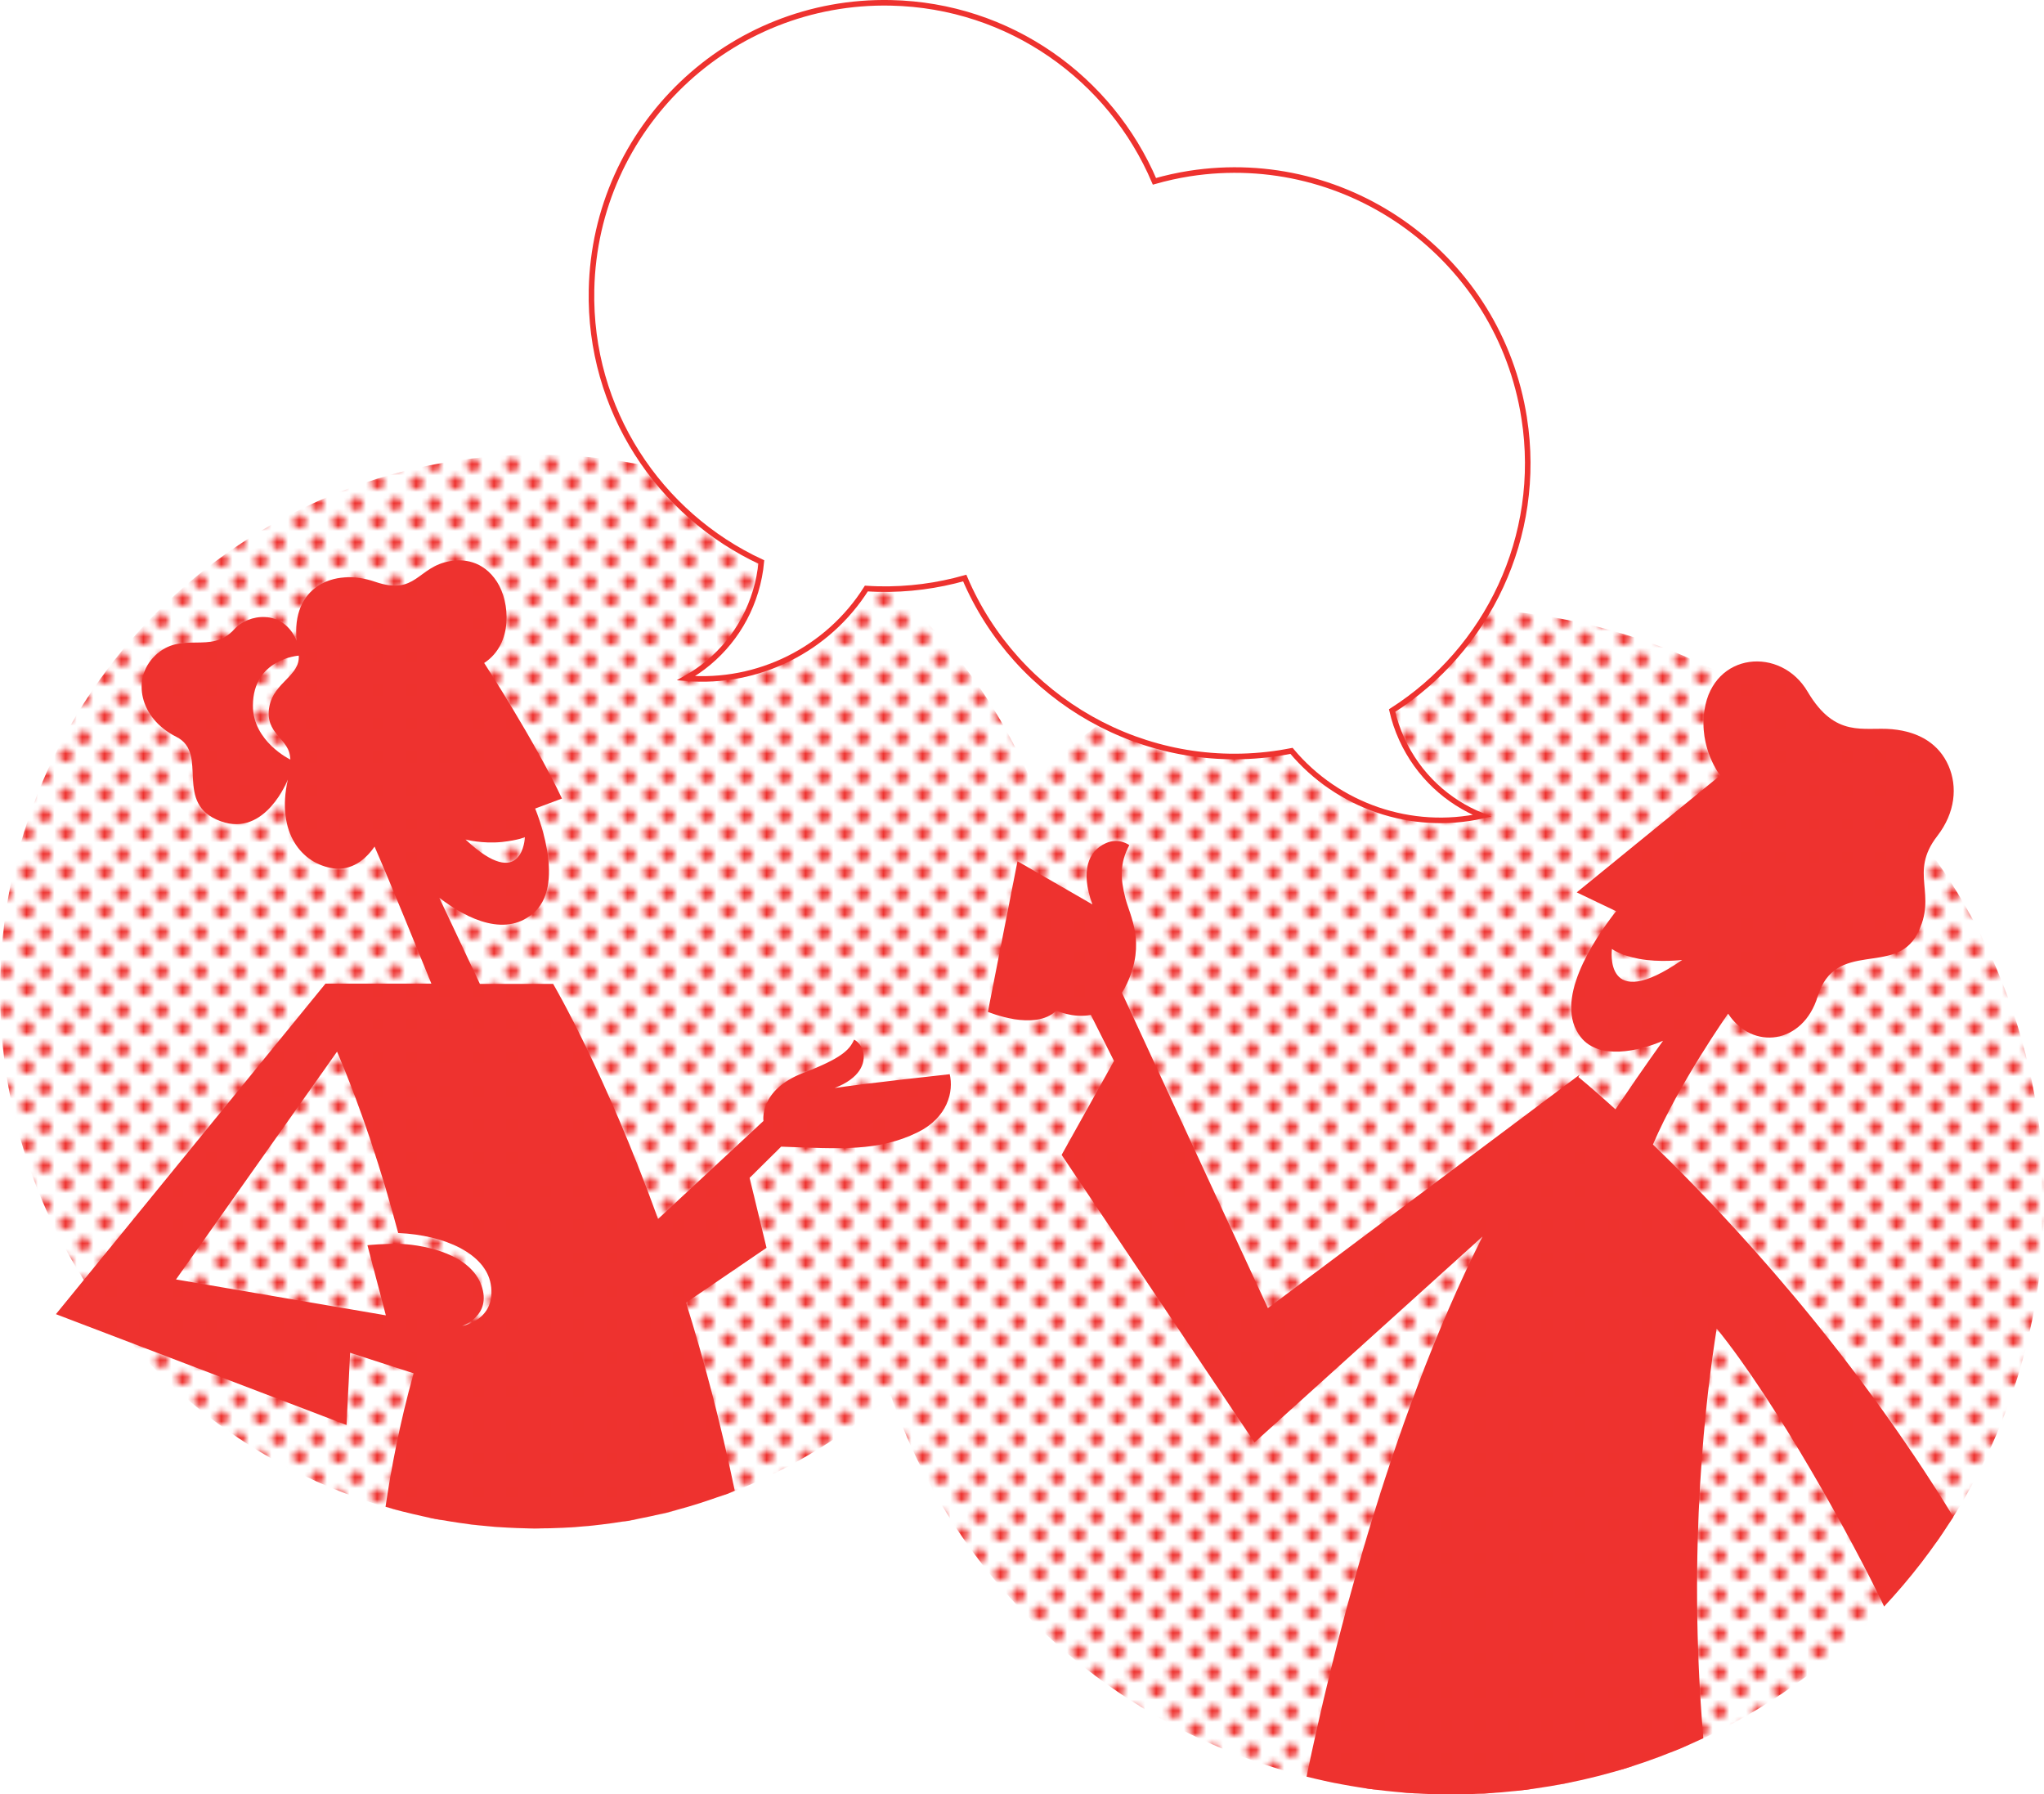
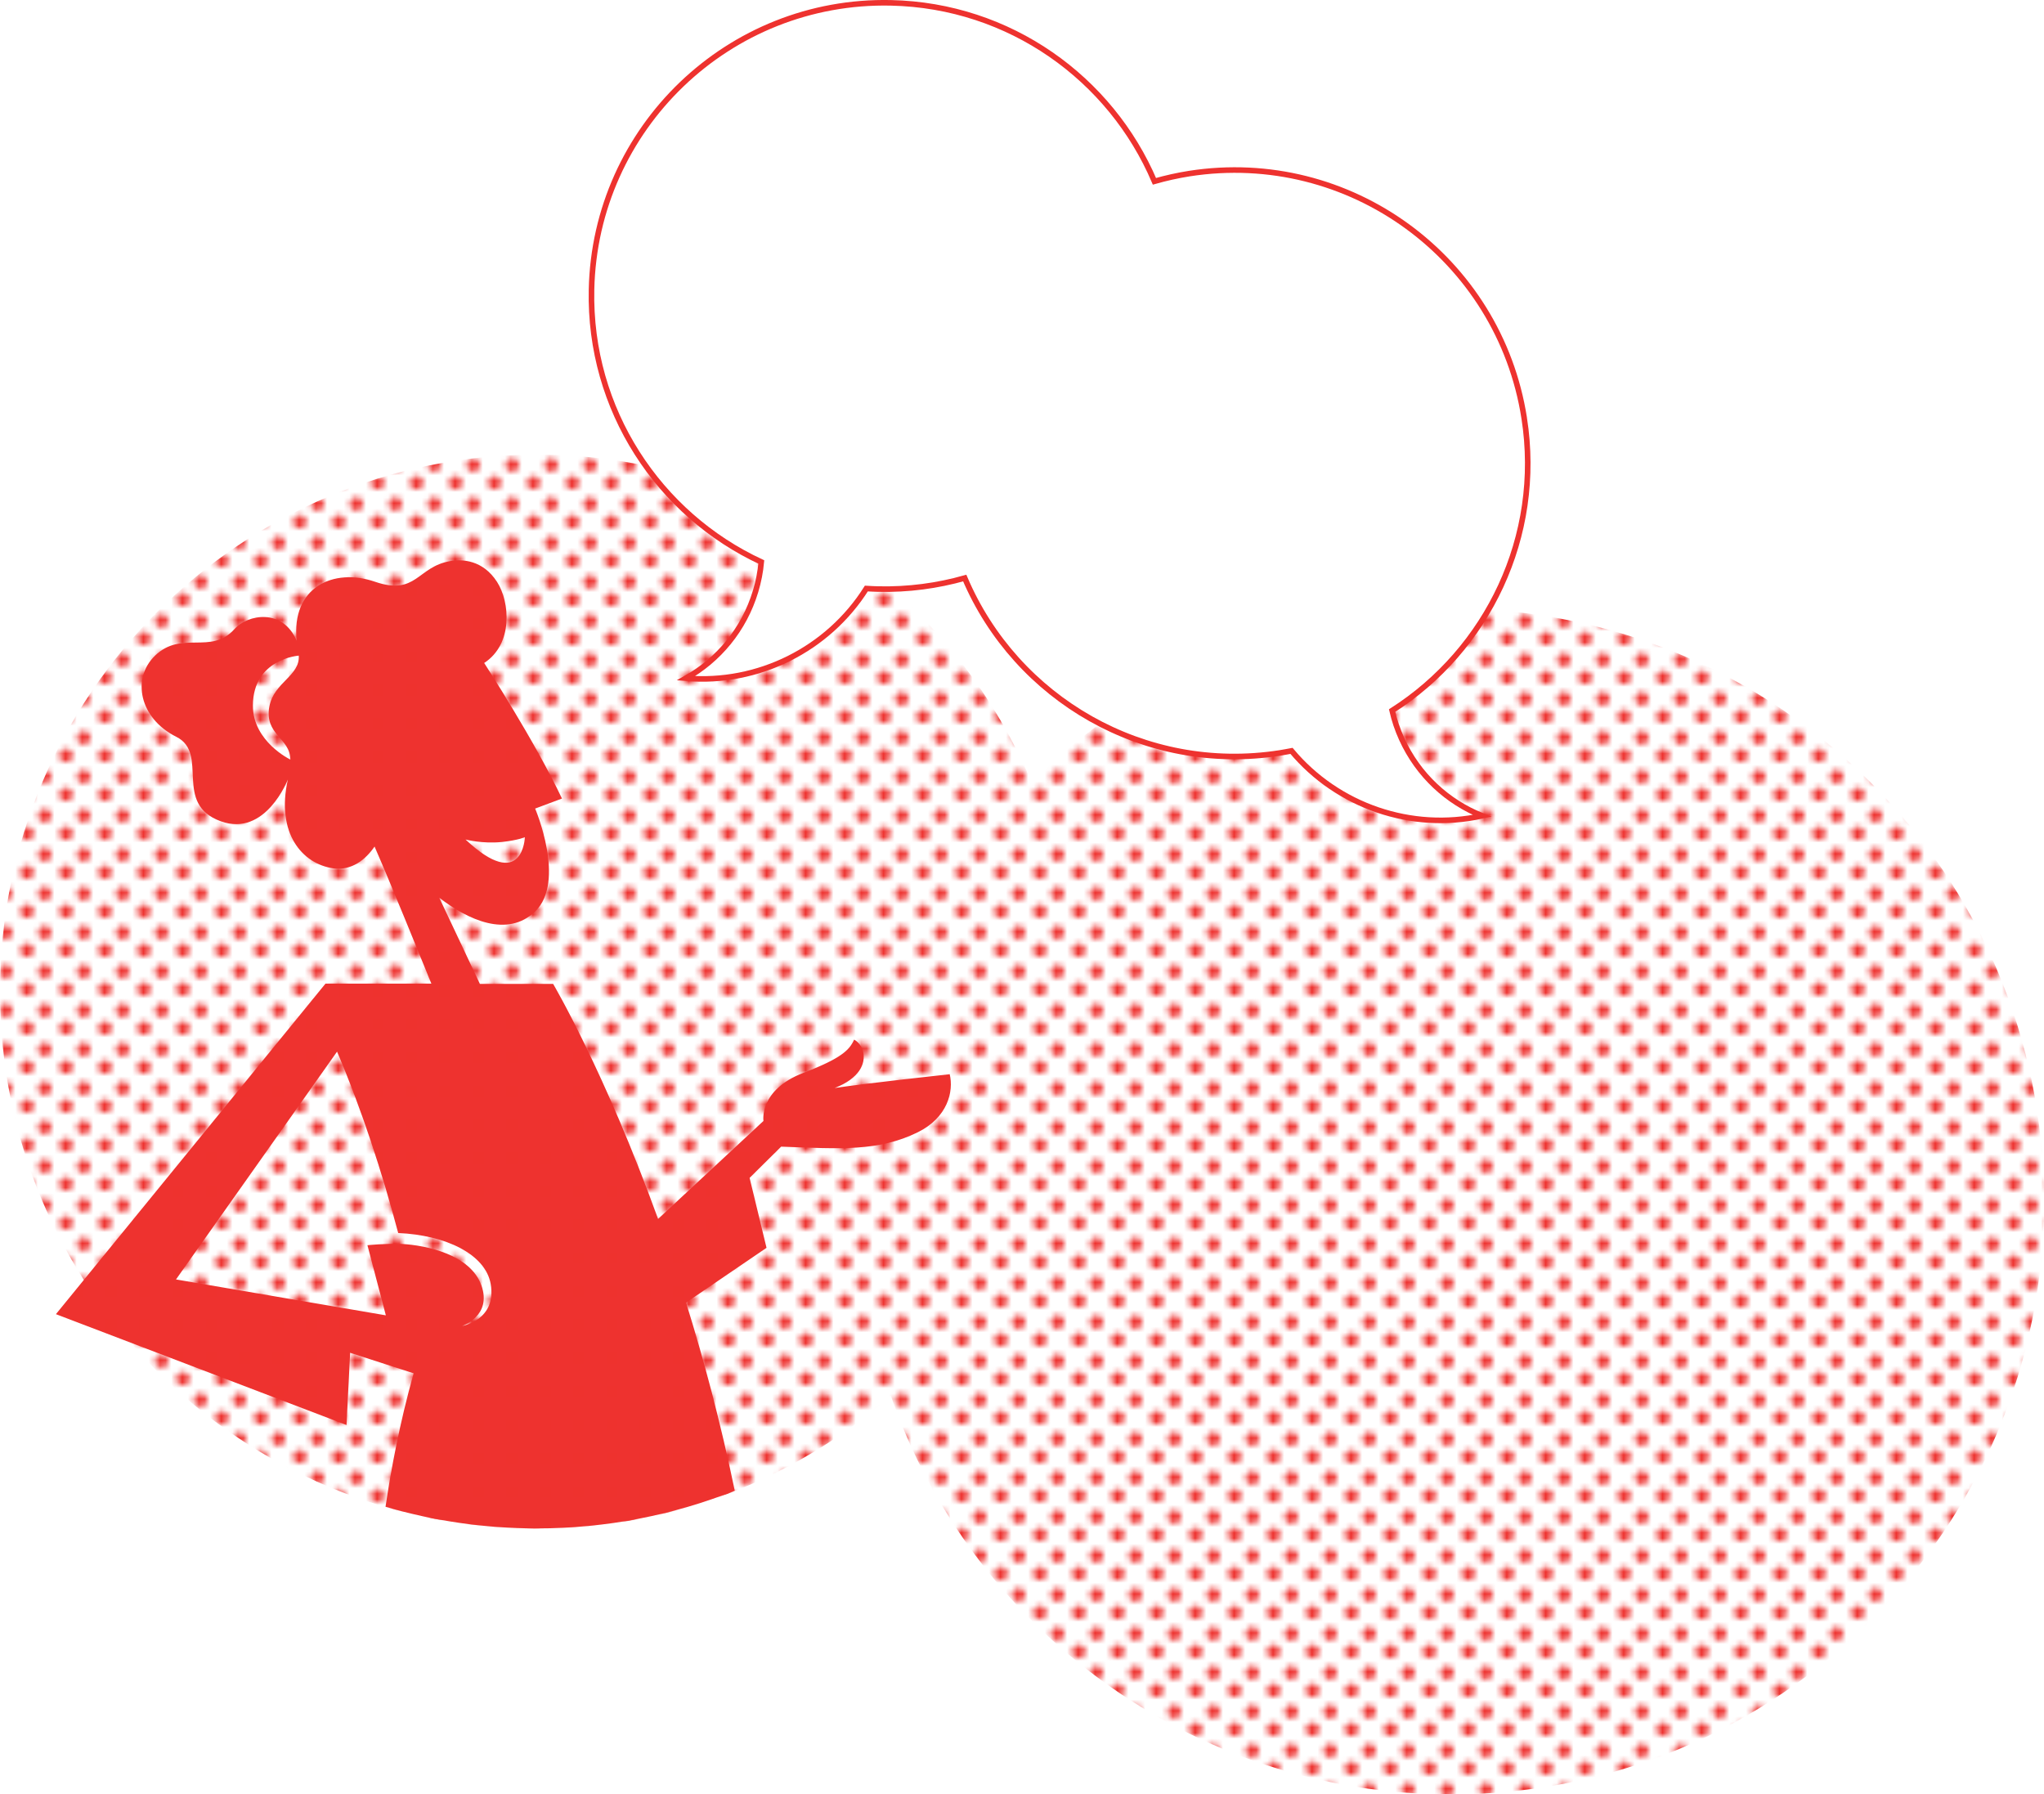
<svg xmlns="http://www.w3.org/2000/svg" id="Layer_1" data-name="Layer 1" viewBox="0 0 367.32 322.43">
  <defs>
    <style>
      .cls-1 {
        fill: none;
      }

      .cls-2 {
        fill: #ee322f;
      }

      .cls-3 {
        fill: #fff;
        stroke: url(#New_Pattern_Swatch_2);
        stroke-miterlimit: 10;
      }

      .cls-4 {
        fill: url(#New_Pattern_Swatch_2);
      }

      .cls-5 {
        fill: url(#New_Pattern_Swatch_3);
      }
    </style>
    <pattern id="New_Pattern_Swatch_3" data-name="New Pattern Swatch 3" x="0" y="0" width="6.38" height="6.52" patternTransform="translate(1935.27 32.9)" patternUnits="userSpaceOnUse" viewBox="0 0 6.38 6.52">
      <g>
        <rect class="cls-1" y="0" width="6.38" height="6.52" />
        <circle class="cls-2" cx="4.78" cy="1.67" r="1.19" />
        <circle class="cls-2" cx="1.6" cy="4.85" r="1.19" />
      </g>
    </pattern>
    <pattern id="New_Pattern_Swatch_2" data-name="New Pattern Swatch 2" x="0" y="0" width="5.95" height="5.95" patternTransform="translate(1857.46 6.54)" patternUnits="userSpaceOnUse" viewBox="0 0 5.95 5.95">
      <g>
        <rect class="cls-1" y="0" width="5.95" height="5.95" />
        <circle class="cls-2" cx="11.92" cy="7.25" r="6.17" />
        <circle class="cls-2" cx="5.97" cy="7.25" r="6.17" />
        <circle class="cls-2" cx=".01" cy="7.25" r="6.17" />
        <circle class="cls-2" cx="-5.94" cy="7.25" r="6.17" />
        <circle class="cls-2" cx="11.92" cy="1.3" r="6.17" />
        <circle class="cls-2" cx="5.97" cy="1.3" r="6.17" />
        <circle class="cls-2" cx=".01" cy="1.3" r="6.17" />
        <circle class="cls-2" cx="-5.94" cy="1.3" r="6.17" />
-         <circle class="cls-2" cx="11.89" cy="10.61" r="6.17" />
        <circle class="cls-2" cx="5.94" cy="10.61" r="6.17" />
-         <circle class="cls-2" cx="-.01" cy="10.61" r="6.17" />
        <g>
          <circle class="cls-2" cx="11.92" cy="-4.65" r="6.17" />
          <circle class="cls-2" cx="-5.97" cy="10.61" r="6.17" />
        </g>
        <circle class="cls-2" cx="5.97" cy="-4.65" r="6.17" />
        <circle class="cls-2" cx=".01" cy="-4.65" r="6.17" />
        <circle class="cls-2" cx="-5.94" cy="-4.65" r="6.17" />
        <circle class="cls-2" cx="11.89" cy="4.66" r="6.17" />
-         <circle class="cls-2" cx="5.94" cy="4.66" r="6.17" />
        <circle class="cls-2" cx="-.01" cy="4.66" r="6.17" />
        <circle class="cls-2" cx="-5.97" cy="4.66" r="6.17" />
        <circle class="cls-2" cx="11.89" cy="-1.3" r="6.17" />
        <circle class="cls-2" cx="5.94" cy="-1.3" r="6.17" />
        <circle class="cls-2" cx="-.01" cy="-1.3" r="6.17" />
        <circle class="cls-2" cx="-5.97" cy="-1.3" r="6.17" />
      </g>
    </pattern>
  </defs>
  <path class="cls-5" d="M260.77,109.34c-29.44,0-56.1,11.94-75.38,31.25-14.66-34.62-48.94-58.9-88.9-58.9C43.2,81.68,0,124.89,0,178.18s43.2,96.5,96.5,96.5c24.36,0,46.6-9.03,63.58-23.91,14.45,41.71,54.07,71.67,100.7,71.67,58.84,0,106.54-47.7,106.54-106.55s-47.7-106.54-106.54-106.54Z" />
-   <path class="cls-4" d="M297.05,205.65c4.67-10.98,13.5-23.51,13.5-23.51,4.37,6.67,13.46,5.54,16.1-3.09,3.17-10.38,13.88-3.61,17.87-11.19,3.82-7.24-1.6-10.9,3.63-17.65,3.24-4.19,3.65-8.87,2.01-12.62-1.67-3.82-5.15-6.1-10.15-6.56-5.09-.47-10.17,1.74-15.18-6.76-4.82-8.17-16.91-7.12-18.52,3.29-1.07,6.88,2.82,11.78,2.82,11.78l-25.78,21.01,7.07,3.38c-4.09,5.22-11.45,16.26-6.3,22.69,3.23,4.02,10.24,2.55,14.74.59-3.15,4.38-6.51,9.3-8.55,12.32-3.92-3.55-6.35-5.55-6.67-5.81l.25-.43-56.04,41.96-26.23-56.67c.32-.5.63-1.05.92-1.67,3.4-7.35.53-12.1-.28-15.24-.96-3.75-1.03-6.33.68-9.61,0,0-1.84-1.43-4.24-.34-3.09,1.4-4.6,4.92-2.39,10.99l-13.46-7.76-5.32,27.07s8.48,3.57,12.31-.24c0,0,2.93,1.42,6.19.79l4.16,8.27-9.41,16.88,34.66,51.67,40.98-37c-17.22,34.16-27.34,76.3-31.62,97.05,8.32,2.09,17.02,3.2,25.99,3.2,16.21,0,31.56-3.62,45.31-10.1-2.93-34.62.56-62.06,2.4-73.61,10.69,13.12,24.72,38.56,30.09,49.94,4.64-4.96,8.81-10.35,12.44-16.12-18.63-30.41-40.33-53.7-53.97-66.88ZM289.67,170.51s1.46,1.14,4.86,1.78c3.69.7,7.77.2,7.77.2-14.26,9.87-12.62-1.98-12.62-1.98Z" />
  <path class="cls-3" d="M273.91,75.13c-4.48-28.75-31.42-48.42-60.17-43.94-2.15.34-4.24.81-6.28,1.39C199.59,14.11,181.48.97,160.1.51c-29.09-.63-53.18,22.45-53.8,51.54-.46,21.57,12.11,40.39,30.51,48.93-.16,1.76-.5,3.52-1.03,5.28-2.08,6.9-6.68,12.33-12.5,15.61,12.98,1.11,25.51-5.19,32.41-16.12.71.04,1.43.09,2.15.1,5.39.12,10.6-.59,15.53-1.98,9.21,21.69,32.26,35.22,56.6,31.43.71-.11,1.41-.25,2.12-.38,8.29,9.91,21.54,14.49,34.26,11.67-6.2-2.48-11.48-7.26-14.46-13.82-.76-1.67-1.33-3.38-1.72-5.09,17.1-10.91,27.06-31.23,23.74-52.55Z" />
  <g>
    <polygon class="cls-1" points="201.22 87.19 195.54 50.78 175.51 53.91 176.6 60.89 182.99 59.89 187.57 89.32 181.19 90.31 182.28 97.29 208.69 93.17 207.6 86.19 201.22 87.19" />
    <circle class="cls-1" cx="186.26" cy="39.83" r="7.5" />
  </g>
  <g>
    <polygon class="cls-1" points="153.83 68.97 153.75 41.71 138.75 41.76 138.76 46.99 143.54 46.97 143.61 69 138.83 69.02 138.85 74.25 158.63 74.19 158.61 68.96 153.83 68.97" />
    <circle class="cls-1" cx="148.18" cy="32.67" r="5.55" />
  </g>
  <g>
    <polygon class="cls-1" points="242.2 99.37 234.23 73.3 219.89 77.68 221.42 82.68 225.99 81.28 232.43 102.35 227.86 103.75 229.39 108.75 248.31 102.97 246.78 97.97 242.2 99.37" />
    <circle class="cls-1" cx="226.29" cy="66.25" r="5.55" />
  </g>
  <path class="cls-4" d="M170.7,193.02s-14.47,1.56-20.7,2.48c4.53-1.75,5.58-4.44,5.12-6.47-.36-1.63-1.63-2.22-1.63-2.22-.83,1.87-2.32,3.37-9.09,5.96-8.07,3.08-7.2,8.65-7.2,8.65l-18.94,17.61c-9.59-26.53-18.86-42.24-18.86-42.24h-13.16s-7.3-15.48-7.3-15.48c5.13,3.97,12.24,7.27,17.23,2.47,5.59-5.38,0-18.49,0-18.49l4.82-1.8c-4.89-10.37-13.98-24.36-13.98-24.36,5.24-3.41,4.65-10.95,2.3-14.59-2.55-3.93-6.21-4.09-8.39-3.72-5.96,1.01-6.06,6.28-13.54,3.71-7.47-2.57-15.09,1.02-14.06,10.58,0,0,0,.01,0,.02-2.53-5.87-8.78-4.78-11.21-2.07-4.21,4.69-9.47.12-14.27,4.77-4.2,4.08-2.82,11.23,3.83,14.56,6.02,3.01-.69,12.05,8.02,15.19,8.03,2.9,12.04-7.51,12.04-7.51-2.18,9.69,2.62,15.17,8.15,15.96,3.31.47,5.83-1.58,7.43-3.91,2.83,6.48,8.18,19.63,10.21,24.63h-19.03s-48.44,59.39-48.44,59.39l52.22,19.92.65-12.98,11.41,3.69c-2.51,8.92-4.08,17.41-5.05,23.98,8.62,2.53,17.74,3.89,27.18,3.89,12.57,0,24.57-2.41,35.58-6.78-2.54-12.27-5.57-23.6-8.75-33.79l14.46-9.85-3.04-12.57,5.67-5.61c10.62.4,17.45.9,24.54-2.58,5.38-2.64,6.51-7.36,5.74-10.47ZM90.24,151.29c2.86-.31,4.09-.86,4.09-.86,0,0-.38,10.06-10.67.42,0,0,3.03.81,6.57.44ZM52.18,136.49s-6.76-3.25-6.73-9.72c.03-8.4,8.24-8.96,8.24-8.96.24,3.62-4.44,4.78-5.28,9.11-.98,5.06,3.76,5.72,3.77,9.57ZM83.07,238.26s5.41-1.83,3.43-7.32c-1.98-5.49-9.76-7.17-14.42-7.43-2.91-.09-6.05.24-6.05.24l3.31,12.6-37.71-6.45,28.94-40.93c4.48,10.51,8.09,21.68,10.99,32.59,8.54.37,15.67,3.79,16.62,9.15,1.14,6.46-5.11,7.55-5.11,7.55Z" />
</svg>